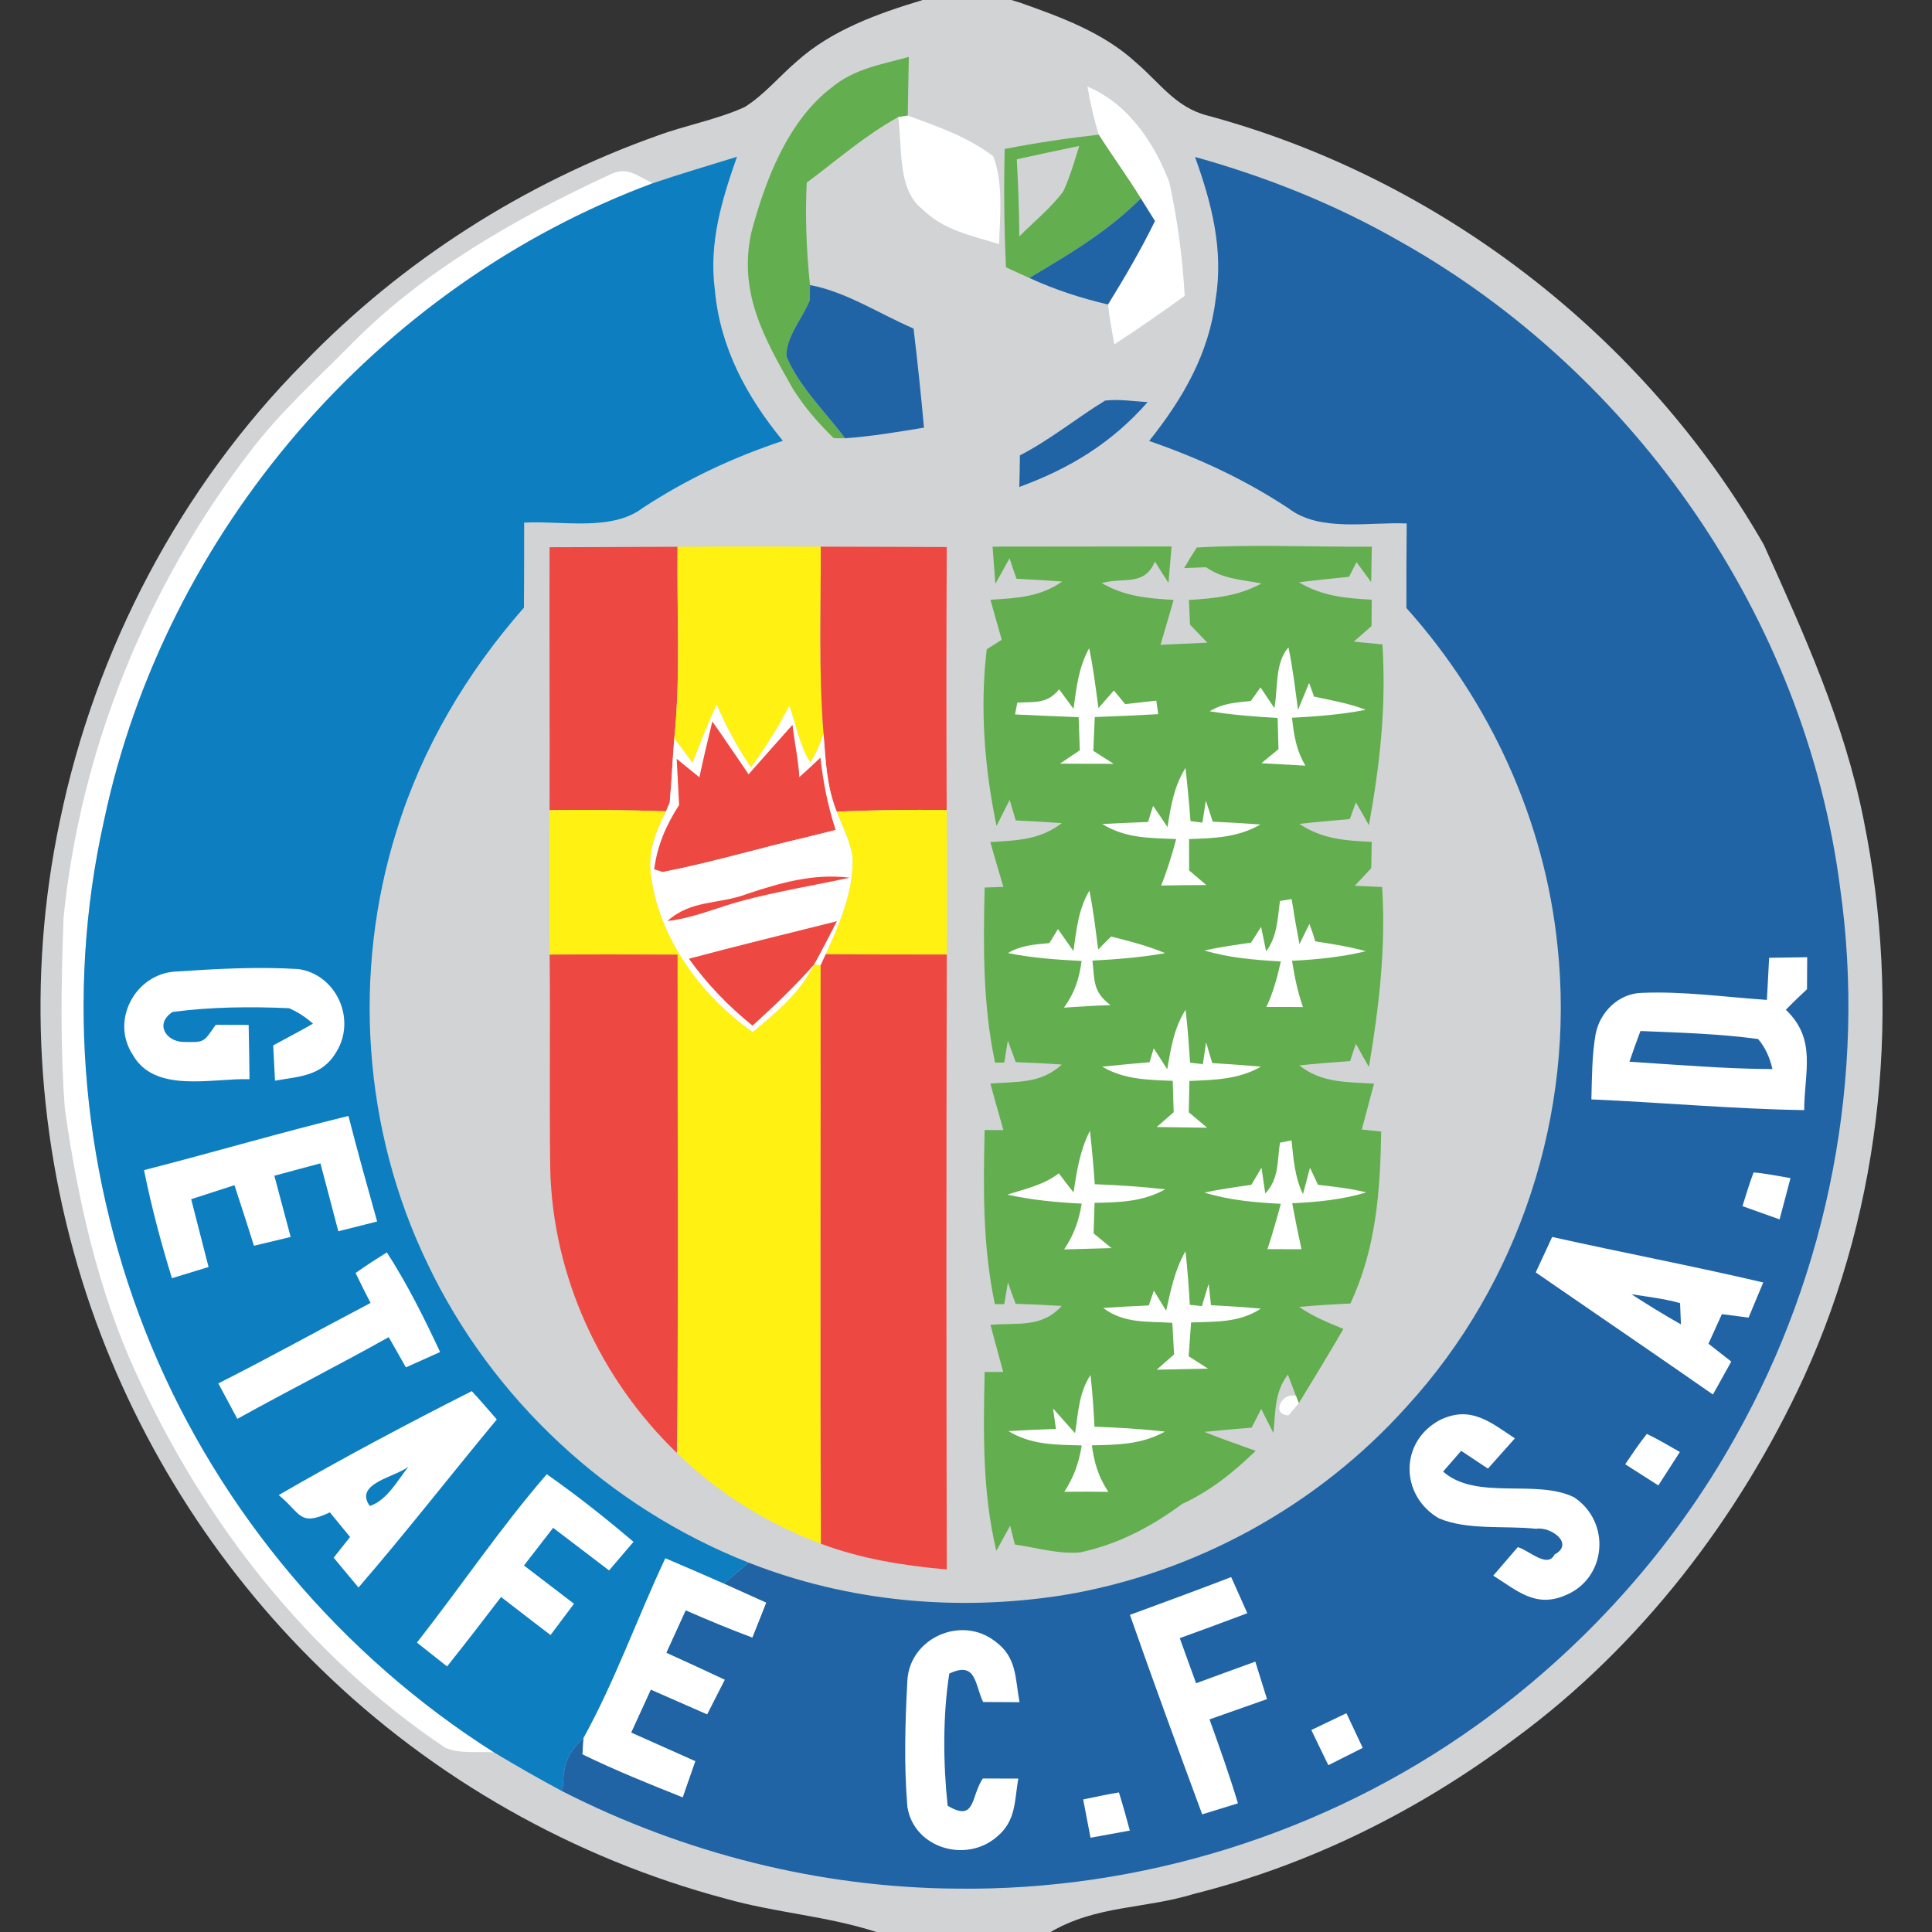
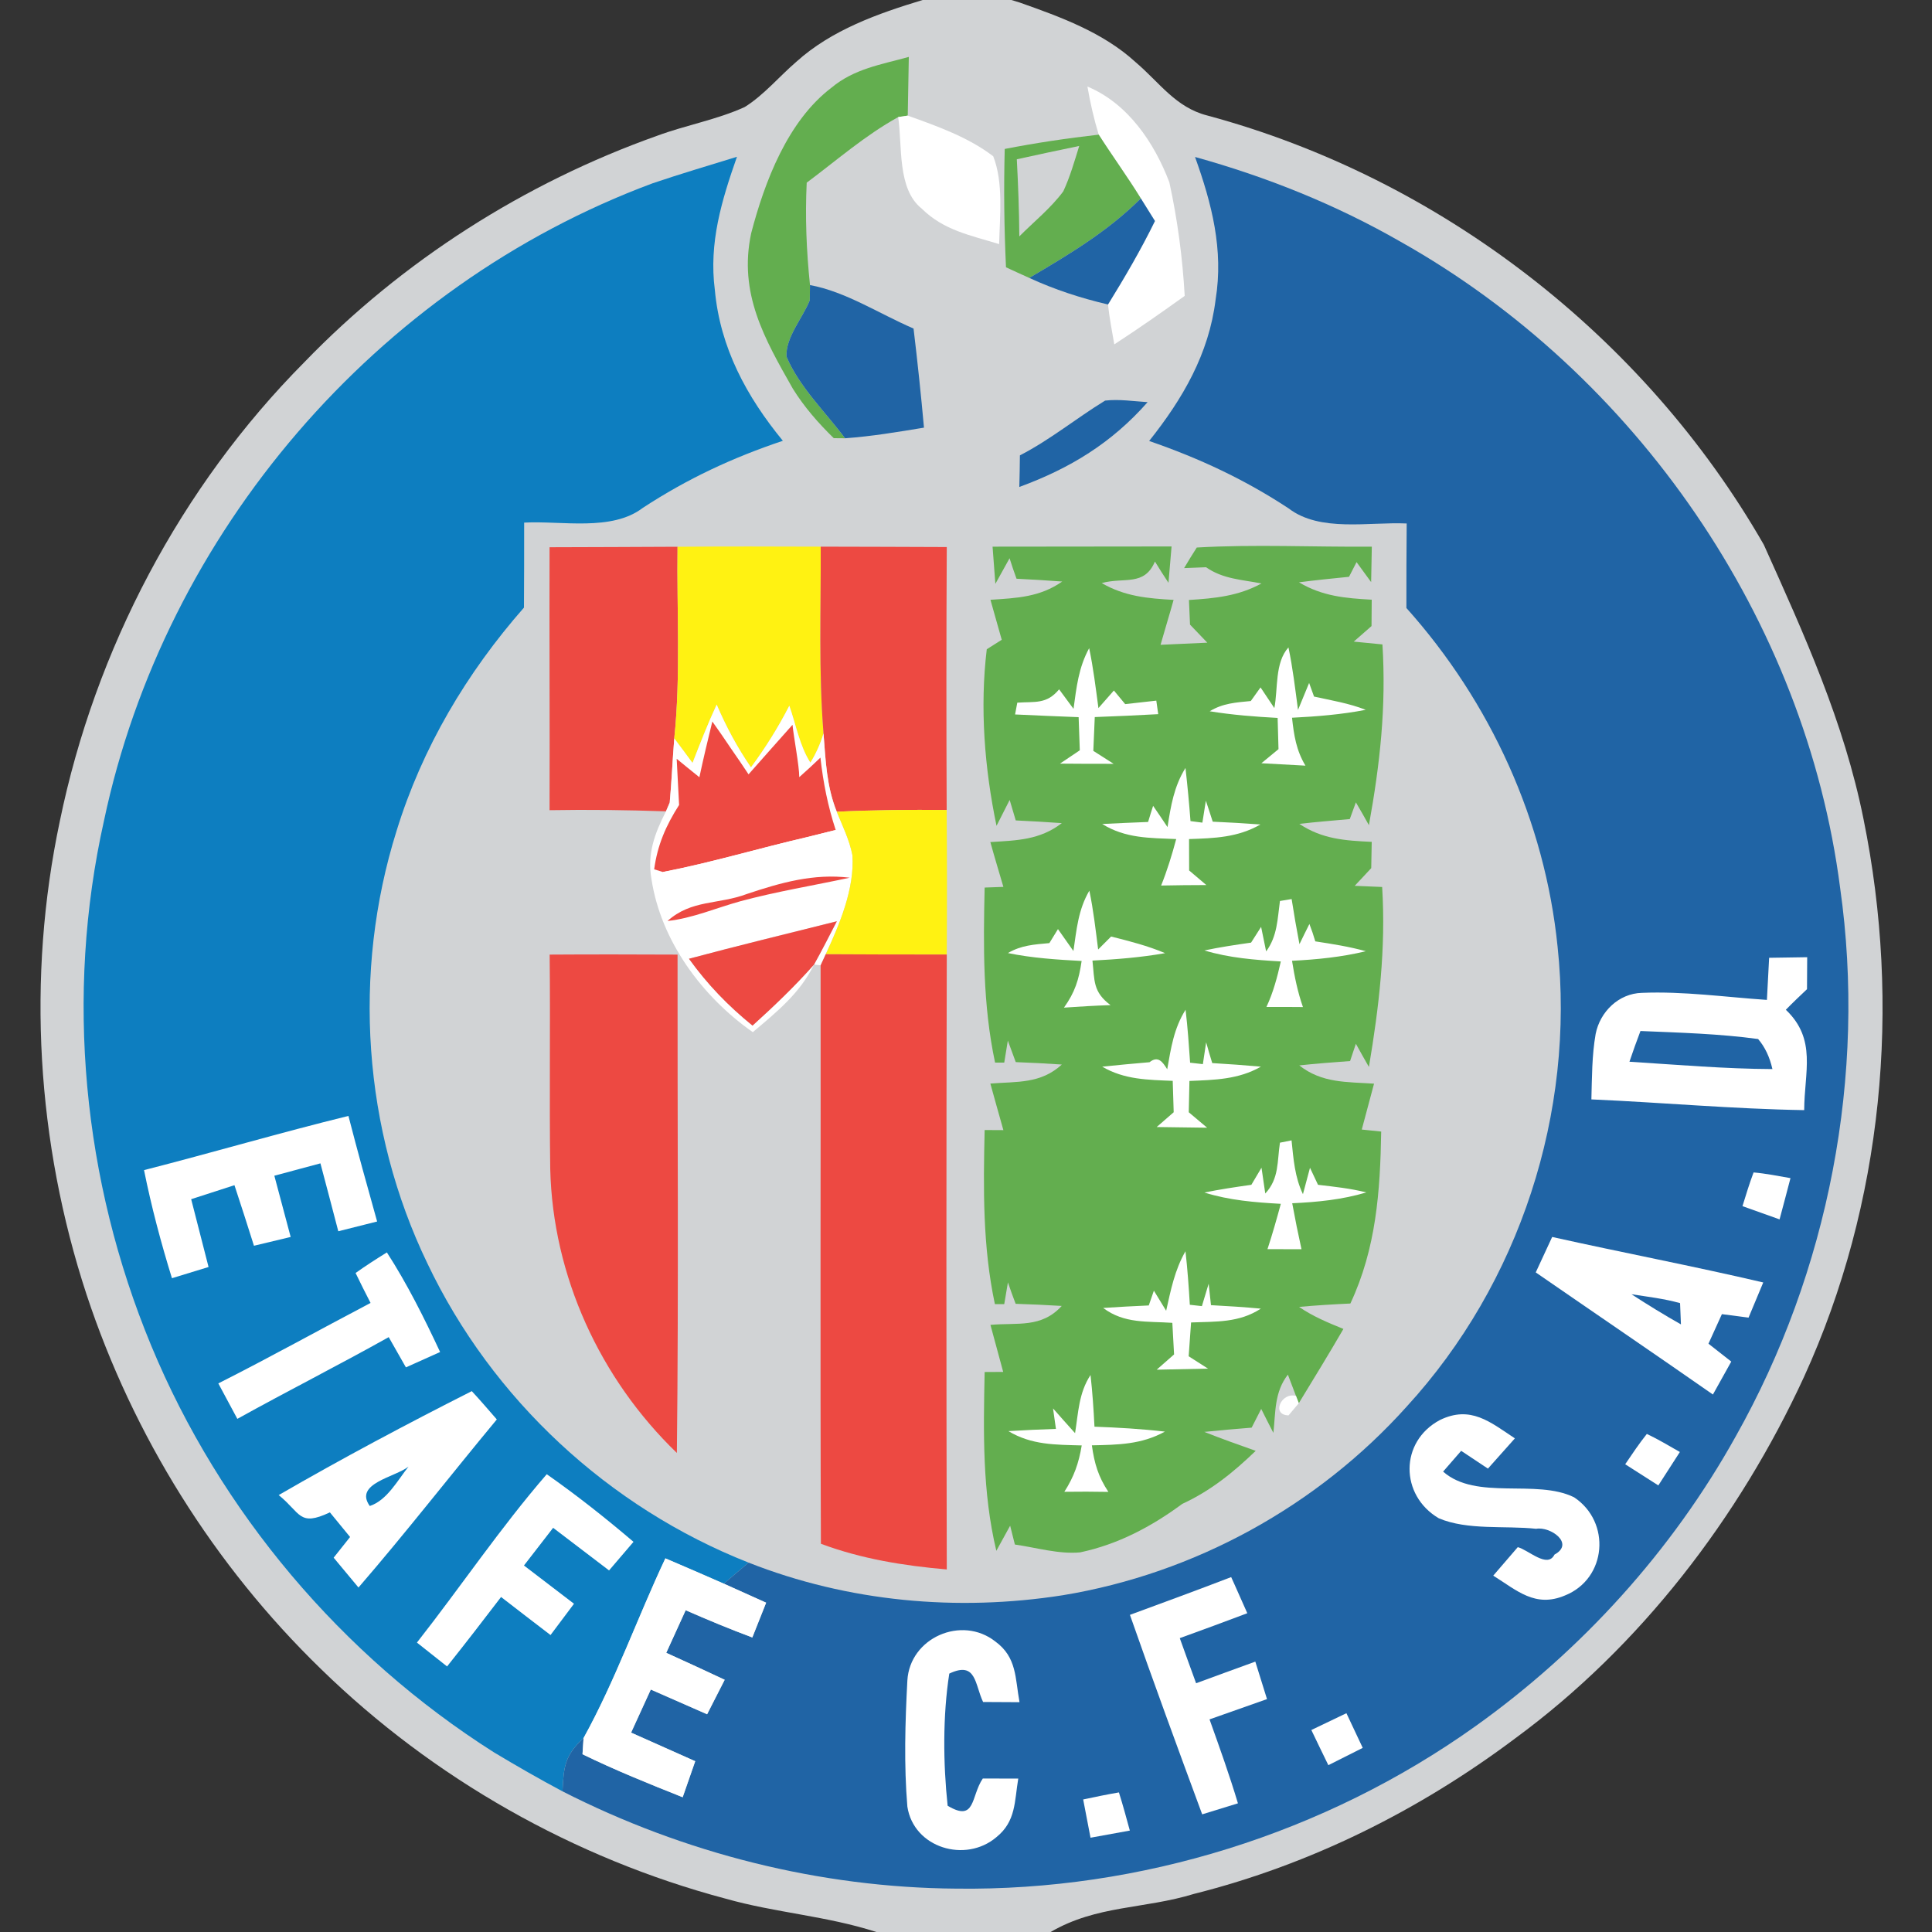
<svg xmlns="http://www.w3.org/2000/svg" xmlns:ns1="http://www.inkscape.org/namespaces/inkscape" xmlns:ns2="http://sodipodi.sourceforge.net/DTD/sodipodi-0.dtd" ns1:version="1.0 (4035a4f, 2020-05-01)" ns2:docname="82.svg" id="svg3579" height="200.0pt" width="200.0pt" viewBox="0 0 200 200" version="1.1">
  <rect x="0" y="0" width="200" height="200" fill="#333333" stroke="none" />
  <defs id="defs3583" />
  <ns2:namedview ns1:current-layer="svg3579" ns1:cy="133.33333" ns1:cx="133.33333" ns1:zoom="1.16625" showgrid="false" id="namedview3581" ns1:window-height="480" ns1:window-width="640" ns1:pageshadow="2" ns1:pageopacity="0" guidetolerance="10" gridtolerance="10" objecttolerance="10" borderopacity="1" bordercolor="#666666" pagecolor="#ffffff" />
  <path style="fill:#ffffff;fill-opacity:0" id="path3467" fill="#ffffff" d="M 0.00 0.00 L 95.51 0.00 C 90.88 1.40 86.08 3.10 82.43 6.40 C 80.66 7.92 79.07 9.85 77.09 11.08 C 74.22 12.39 71.01 12.95 68.04 14.05 C 54.30 18.93 41.64 27.00 31.50 37.50 C 18.69 50.40 9.85 67.23 6.19 85.02 C 2.76 101.24 3.79 118.27 8.96 134.01 C 13.79 148.63 22.17 162.05 33.22 172.77 C 44.84 184.11 59.43 192.38 75.12 196.55 C 80.27 198.01 85.61 198.34 90.72 200.00 L 0.00 200.00 L 0.00 0.00 Z" />
  <path id="path3469" fill="#d1d3d5" d="M 95.51 0.00 L 104.70 0.00 L 105.58 0.27 C 109.80 1.76 114.20 3.36 117.55 6.43 C 120.05 8.55 121.69 11.12 124.99 11.96 C 149.04 18.44 170.20 34.78 182.59 56.39 C 186.76 65.66 190.90 74.75 192.91 84.79 C 196.84 104.10 194.95 124.57 186.74 142.56 C 180.03 157.11 169.82 170.43 156.86 179.95 C 146.93 187.40 135.68 193.02 123.62 196.05 C 118.44 197.64 113.54 197.21 108.76 200.00 L 90.72 200.00 C 85.61 198.34 80.27 198.01 75.12 196.55 C 59.43 192.38 44.84 184.11 33.22 172.77 C 22.17 162.05 13.79 148.63 8.96 134.01 C 3.79 118.27 2.76 101.24 6.19 85.02 C 9.85 67.23 18.69 50.40 31.50 37.50 C 41.64 27.00 54.30 18.93 68.04 14.05 C 71.01 12.95 74.22 12.39 77.09 11.08 C 79.07 9.85 80.66 7.92 82.43 6.40 C 86.08 3.10 90.88 1.40 95.51 0.00 Z" />
  <path style="fill:#ffffff;fill-opacity:0" id="path3471" fill="#ffffff" d="M 104.70 0.00 L 200.00 0.00 L 200.00 200.00 L 108.76 200.00 C 113.54 197.21 118.44 197.64 123.62 196.05 C 135.68 193.02 146.93 187.40 156.86 179.95 C 169.82 170.43 180.03 157.11 186.74 142.56 C 194.95 124.57 196.84 104.10 192.91 84.79 C 190.90 74.75 186.76 65.66 182.59 56.39 C 170.20 34.78 149.04 18.44 124.99 11.96 C 121.69 11.12 120.05 8.55 117.55 6.43 C 114.20 3.36 109.80 1.76 105.58 0.27 L 104.70 0.00 Z" />
  <path id="path3473" fill="#63ae4f" d="M 94.08 5.89 C 94.04 7.92 94.01 9.94 93.97 11.97 L 92.98 12.12 C 89.53 14.03 86.66 16.56 83.51 18.91 C 83.34 22.48 83.48 25.95 83.85 29.51 L 83.83 31.08 C 83.11 32.90 81.30 34.94 81.42 36.92 C 82.73 40.04 85.47 42.67 87.48 45.37 L 86.31 45.36 C 84.72 43.81 83.25 42.13 82.07 40.23 C 79.13 35.05 76.44 30.36 77.76 24.15 C 79.15 18.82 81.54 12.52 86.07 9.08 C 88.43 7.11 91.20 6.69 94.08 5.89 Z" />
  <path id="path3475" fill="#ffffff" d="M 112.57 8.96 C 116.76 10.71 119.49 14.77 121.05 18.87 C 121.89 22.71 122.42 26.70 122.64 30.63 C 120.24 32.35 117.83 34.04 115.35 35.65 C 115.12 34.27 114.84 32.90 114.70 31.52 C 116.44 28.70 118.10 25.86 119.56 22.88 C 119.08 22.10 118.59 21.32 118.10 20.54 C 116.71 18.29 115.16 16.16 113.74 13.94 C 113.24 12.31 112.86 10.64 112.57 8.96 Z" />
  <path id="path3477" fill="#ffffff" d="M 93.97 11.97 C 96.99 13.05 100.26 14.21 102.82 16.18 C 103.89 18.91 103.50 22.38 103.43 25.27 C 100.48 24.36 97.69 23.85 95.41 21.59 C 92.86 19.56 93.42 15.09 92.98 12.12 L 93.97 11.97 Z" />
  <path id="path3479" fill="#63ae4f" d="M 113.74 13.94 C 115.16 16.16 116.71 18.29 118.10 20.54 C 114.67 23.96 110.68 26.33 106.55 28.77 C 105.74 28.41 104.94 28.04 104.14 27.67 C 103.95 23.59 103.90 19.51 104.01 15.42 C 107.24 14.79 110.47 14.31 113.74 13.94 Z" />
  <path id="path3481" fill="#d1d3d5" d="M 111.72 15.11 C 111.23 16.69 110.77 18.31 110.07 19.81 C 108.79 21.54 107.03 22.95 105.52 24.47 C 105.50 21.81 105.40 19.15 105.26 16.49 C 107.41 16.02 109.56 15.55 111.72 15.11 Z" />
-   <path id="path3483" fill="#ffffff" d="M 67.57 18.97 C 38.98 29.59 17.05 55.15 10.76 84.98 C 6.72 103.05 8.57 122.22 15.65 139.29 C 22.78 156.51 35.40 171.43 51.13 181.40 C 49.53 181.29 47.53 181.59 46.06 180.91 C 31.87 171.36 21.13 157.60 14.07 142.11 C 10.15 133.58 8.04 124.11 6.72 114.85 C 6.22 108.29 6.34 101.56 6.58 94.99 C 8.32 77.59 15.21 60.64 25.86 46.79 C 29.00 42.64 32.74 39.31 36.49 35.50 C 43.89 28.02 53.48 22.55 62.96 18.16 C 64.90 17.13 65.83 18.15 67.57 18.97 Z" />
  <path id="path3485" fill="#0d7ec0" d="M 76.29 16.23 C 74.70 20.76 73.37 25.14 74.00 30.01 C 74.54 35.99 77.29 41.06 81.04 45.63 C 75.82 47.38 71.17 49.55 66.55 52.57 C 63.32 55.04 58.16 53.89 54.26 54.10 C 54.26 57.03 54.26 59.97 54.24 62.90 C 48.31 69.65 43.70 77.41 41.05 86.02 C 36.45 100.68 37.57 116.96 44.25 130.80 C 50.93 144.85 63.02 156.06 77.49 161.76 C 76.63 162.49 75.78 163.21 74.93 163.94 C 72.92 163.05 70.90 162.19 68.88 161.32 C 65.98 167.47 63.70 173.97 60.41 179.92 C 58.45 181.76 58.36 182.86 58.23 185.44 C 55.83 184.16 53.46 182.80 51.13 181.40 C 35.40 171.43 22.78 156.51 15.65 139.29 C 8.57 122.22 6.72 103.05 10.76 84.98 C 17.05 55.15 38.98 29.59 67.57 18.97 C 70.46 17.99 73.38 17.13 76.29 16.23 Z" />
  <path id="path3487" fill="#2064a5" d="M 123.71 16.25 C 131.13 18.31 138.29 21.18 144.98 25.02 C 169.34 38.72 186.91 64.14 190.49 91.92 C 193.24 111.30 189.29 131.63 179.69 148.68 C 173.10 160.53 163.73 170.86 152.69 178.73 C 137.15 189.80 118.08 195.76 99.00 195.51 C 84.87 195.41 70.81 191.85 58.23 185.44 C 58.36 182.86 58.45 181.76 60.41 179.92 L 60.30 181.60 C 63.68 183.25 67.18 184.66 70.67 186.05 C 71.11 184.80 71.54 183.56 71.97 182.32 C 69.75 181.33 67.54 180.35 65.33 179.36 C 66.01 177.87 66.69 176.39 67.37 174.90 C 69.31 175.75 71.25 176.60 73.20 177.46 C 73.80 176.27 74.41 175.08 75.02 173.89 C 73.01 172.95 70.99 172.01 68.97 171.10 C 69.64 169.63 70.31 168.16 70.98 166.69 C 73.26 167.69 75.55 168.64 77.88 169.51 C 78.36 168.31 78.83 167.11 79.31 165.91 C 77.85 165.25 76.39 164.59 74.93 163.94 C 75.78 163.21 76.63 162.49 77.49 161.76 C 87.79 165.82 99.09 166.85 110.01 165.14 C 123.66 162.90 136.39 155.90 145.62 145.61 C 157.31 132.86 163.07 115.18 161.24 97.99 C 159.92 84.98 154.30 72.67 145.59 62.94 C 145.58 60.03 145.60 57.11 145.62 54.19 C 141.70 54.01 136.65 55.12 133.40 52.63 C 128.83 49.62 124.12 47.43 118.96 45.65 C 122.43 41.29 125.15 36.64 125.84 31.01 C 126.68 25.85 125.44 21.07 123.71 16.25 Z" />
  <path id="path3489" fill="#2064a5" d="M 118.10 20.54 C 118.59 21.32 119.08 22.10 119.56 22.88 C 118.10 25.86 116.44 28.70 114.70 31.52 C 111.88 30.86 109.18 29.98 106.55 28.77 C 110.68 26.33 114.67 23.96 118.10 20.54 Z" />
  <path id="path3491" fill="#2064a5" d="M 83.85 29.51 C 87.58 30.20 91.01 32.48 94.57 34.01 C 94.98 37.43 95.34 40.84 95.65 44.27 C 92.92 44.72 90.25 45.17 87.48 45.37 C 85.47 42.67 82.73 40.04 81.42 36.92 C 81.30 34.94 83.11 32.90 83.83 31.08 L 83.85 29.51 Z" />
  <path id="path3493" fill="#2064a5" d="M 114.40 41.47 C 115.84 41.30 117.35 41.54 118.80 41.63 C 115.07 45.86 110.78 48.48 105.52 50.41 C 105.55 49.32 105.57 48.23 105.58 47.14 C 108.71 45.53 111.41 43.30 114.40 41.47 Z" />
  <path id="path3495" fill="#ed4942" d="M 56.89 56.65 C 61.30 56.63 65.72 56.63 70.14 56.60 C 70.05 63.23 70.48 69.90 69.80 76.44 C 69.62 78.66 69.53 80.87 69.33 83.08 L 68.94 83.99 C 64.92 83.85 60.91 83.80 56.89 83.87 C 56.92 74.79 56.86 65.72 56.89 56.65 Z" />
  <path id="path3497" fill="#fff212" d="M 70.14 56.60 C 75.08 56.56 80.02 56.57 84.96 56.59 C 84.99 63.05 84.73 69.48 85.25 75.93 C 84.92 77.01 84.47 78.02 83.89 78.95 C 82.78 77.23 82.39 74.98 81.71 73.06 C 80.55 75.32 79.25 77.39 77.74 79.44 C 76.32 77.37 75.18 75.25 74.19 72.94 C 73.27 74.92 72.48 76.95 71.69 78.98 C 71.06 78.13 70.44 77.28 69.80 76.44 C 70.48 69.90 70.05 63.23 70.14 56.60 Z" />
  <path id="path3499" fill="#ed4942" d="M 84.96 56.59 C 89.31 56.61 93.66 56.60 98.01 56.63 C 97.96 65.70 97.96 74.78 98.00 83.85 C 94.20 83.81 90.41 83.85 86.62 84.03 C 85.56 81.38 85.47 78.74 85.25 75.93 C 84.73 69.48 84.99 63.05 84.96 56.59 Z" />
  <path id="path3501" fill="#63ae4f" d="M 102.75 56.59 C 108.92 56.59 115.10 56.57 121.28 56.57 C 121.17 57.83 121.06 59.08 120.96 60.33 C 120.48 59.61 120.01 58.87 119.56 58.13 C 118.45 60.73 116.37 59.72 114.05 60.36 C 116.43 61.74 118.80 61.95 121.49 62.10 C 121.06 63.65 120.58 65.19 120.14 66.75 C 121.75 66.67 123.37 66.60 124.98 66.53 C 124.39 65.91 123.79 65.29 123.19 64.66 C 123.15 63.81 123.12 62.96 123.08 62.11 C 125.77 61.94 128.18 61.71 130.59 60.40 C 128.55 60.00 126.61 59.95 124.85 58.72 C 124.09 58.75 123.34 58.78 122.58 58.81 C 123.00 58.09 123.44 57.38 123.89 56.68 C 129.90 56.33 135.98 56.64 142.01 56.59 C 141.99 57.81 141.96 59.04 141.94 60.26 C 141.43 59.57 140.93 58.88 140.43 58.19 C 140.17 58.70 139.91 59.20 139.65 59.71 C 137.92 59.88 136.19 60.06 134.47 60.28 C 136.87 61.72 139.26 61.93 142.00 62.08 C 141.99 62.99 141.99 63.90 141.98 64.81 C 141.37 65.34 140.75 65.88 140.14 66.42 C 141.13 66.52 142.12 66.61 143.11 66.71 C 143.51 73.20 142.86 79.06 141.71 85.42 C 141.27 84.63 140.82 83.84 140.36 83.06 C 140.15 83.64 139.94 84.21 139.73 84.79 C 137.99 84.95 136.25 85.08 134.51 85.29 C 136.88 86.87 139.24 87.02 142.00 87.15 C 141.98 88.06 141.97 88.96 141.95 89.87 C 141.38 90.48 140.81 91.09 140.24 91.70 C 141.18 91.74 142.13 91.78 143.08 91.82 C 143.47 98.19 142.76 104.20 141.71 110.45 C 141.25 109.65 140.80 108.85 140.36 108.05 C 140.16 108.64 139.96 109.24 139.76 109.84 C 138.00 109.97 136.25 110.10 134.50 110.29 C 136.85 112.14 139.40 111.99 142.24 112.18 C 141.82 113.77 141.40 115.35 140.97 116.93 L 142.98 117.14 C 142.88 123.33 142.46 129.24 139.79 134.94 C 138.02 135.02 136.25 135.13 134.48 135.29 C 135.90 136.27 137.47 136.92 139.07 137.57 C 137.57 140.16 136.01 142.70 134.45 145.26 L 134.16 144.51 L 133.32 142.30 C 131.91 144.13 132.06 146.14 131.82 148.33 C 131.39 147.51 130.98 146.68 130.56 145.85 C 130.23 146.50 129.90 147.14 129.57 147.79 C 127.93 147.92 126.30 148.06 124.67 148.23 C 126.43 148.93 128.21 149.56 129.99 150.19 C 127.69 152.41 125.32 154.33 122.39 155.68 C 119.19 158.04 115.74 159.87 111.82 160.70 C 109.61 160.91 107.25 160.20 105.06 159.89 C 104.90 159.24 104.73 158.59 104.57 157.94 C 104.10 158.81 103.62 159.67 103.14 160.54 C 101.68 154.41 101.80 148.27 101.93 142.03 L 103.85 142.02 C 103.41 140.40 102.97 138.78 102.53 137.15 C 105.36 136.90 107.80 137.50 109.91 135.19 C 108.32 135.09 106.73 135.02 105.14 134.97 C 104.86 134.24 104.59 133.50 104.34 132.75 L 103.96 135.00 L 102.99 135.00 C 101.72 129.03 101.79 123.05 101.93 116.98 L 103.87 116.99 C 103.42 115.38 102.96 113.78 102.52 112.17 C 105.29 111.95 107.73 112.21 109.92 110.20 C 108.33 110.09 106.74 110.01 105.15 109.95 C 104.88 109.21 104.61 108.47 104.33 107.72 L 103.96 110.00 L 103.01 110.00 C 101.73 103.99 101.79 97.99 101.93 91.88 L 103.87 91.81 C 103.42 90.27 102.95 88.73 102.52 87.17 C 105.27 87.00 107.64 86.96 109.92 85.21 C 108.33 85.10 106.74 85.00 105.15 84.93 C 104.94 84.23 104.73 83.52 104.52 82.81 C 104.07 83.70 103.61 84.60 103.16 85.49 C 101.92 79.55 101.42 73.24 102.15 67.21 L 103.70 66.23 C 103.31 64.85 102.92 63.47 102.53 62.09 C 105.26 61.91 107.64 61.82 109.96 60.20 C 108.39 60.08 106.81 59.99 105.23 59.91 C 104.98 59.21 104.73 58.51 104.51 57.79 C 104.02 58.68 103.53 59.56 103.04 60.44 C 102.94 59.16 102.85 57.87 102.75 56.59 Z" />
  <path id="path3503" fill="#ffffff" d="M 133.38 67.02 C 133.83 69.16 134.08 71.32 134.37 73.49 C 134.75 72.56 135.14 71.63 135.52 70.70 C 135.69 71.17 135.86 71.64 136.03 72.11 C 137.85 72.51 139.64 72.80 141.38 73.48 C 138.86 73.97 136.31 74.17 133.75 74.30 C 133.95 76.12 134.18 77.66 135.14 79.26 C 133.62 79.17 132.10 79.09 130.58 79.01 C 131.17 78.52 131.76 78.04 132.35 77.55 C 132.32 76.47 132.29 75.40 132.26 74.32 C 129.91 74.19 127.56 74.01 125.23 73.63 C 126.58 72.80 127.94 72.72 129.48 72.57 C 129.82 72.10 130.15 71.63 130.49 71.16 L 131.92 73.30 C 132.31 71.30 131.95 68.61 133.38 67.02 Z" />
  <path id="path3505" fill="#ffffff" d="M 112.75 67.10 C 113.18 69.15 113.43 71.22 113.71 73.30 L 115.31 71.48 C 115.70 71.95 116.09 72.42 116.48 72.89 C 117.55 72.77 118.63 72.65 119.70 72.53 L 119.90 73.93 C 117.71 74.05 115.52 74.15 113.33 74.23 C 113.28 75.40 113.23 76.56 113.18 77.73 C 113.88 78.17 114.58 78.62 115.28 79.07 C 113.43 79.07 111.58 79.07 109.73 79.05 C 110.41 78.59 111.09 78.13 111.78 77.67 C 111.74 76.53 111.70 75.38 111.66 74.24 C 109.47 74.16 107.27 74.06 105.08 73.96 L 105.31 72.74 C 107.14 72.61 108.34 72.93 109.64 71.36 C 110.13 72.03 110.63 72.71 111.13 73.38 C 111.44 71.13 111.65 69.11 112.75 67.10 Z" />
  <path id="path3507" fill="#ffffff" d="M 74.19 72.94 C 75.18 75.25 76.32 77.37 77.74 79.44 C 79.25 77.39 80.55 75.32 81.71 73.06 C 82.39 74.98 82.78 77.23 83.89 78.95 C 84.47 78.02 84.92 77.01 85.25 75.93 C 85.47 78.74 85.56 81.38 86.62 84.03 C 87.21 85.48 87.94 86.97 88.24 88.52 C 88.48 91.99 86.91 95.69 85.48 98.78 L 84.95 99.93 L 84.27 99.85 C 85.09 98.38 85.85 96.87 86.63 95.37 C 81.52 96.65 76.40 97.89 71.32 99.25 C 73.25 101.92 75.34 104.09 77.90 106.17 C 80.12 104.16 82.29 102.09 84.27 99.85 C 82.81 102.83 80.40 104.76 77.93 106.85 C 72.68 103.17 68.42 97.42 67.44 91.01 C 66.98 88.39 67.77 86.28 68.94 83.99 L 69.33 83.08 C 69.53 80.87 69.62 78.66 69.80 76.44 C 70.44 77.28 71.06 78.13 71.69 78.98 C 72.48 76.95 73.27 74.92 74.19 72.94 Z" />
  <path id="path3509" fill="#ed4942" d="M 73.74 74.69 C 74.40 75.62 75.05 76.55 75.68 77.50 C 76.29 78.38 76.90 79.26 77.49 80.16 C 79.01 78.45 80.51 76.73 82.04 75.03 C 82.16 76.28 82.74 79.29 82.74 80.45 C 83.49 79.79 84.21 79.12 84.93 78.43 C 85.22 81.03 85.70 83.44 86.51 85.92 C 85.51 86.17 84.50 86.42 83.50 86.67 C 78.53 87.82 73.63 89.30 68.62 90.27 L 67.72 89.99 C 68.06 87.47 68.94 85.46 70.30 83.33 C 70.22 81.74 70.13 80.14 70.05 78.55 C 70.83 79.19 71.61 79.83 72.40 80.46 C 72.81 78.53 73.27 76.61 73.74 74.69 Z" />
  <path id="path3511" fill="#ffffff" d="M 122.72 79.50 C 122.93 81.34 123.10 83.17 123.24 85.00 L 124.47 85.16 L 124.83 82.89 C 125.07 83.61 125.31 84.33 125.54 85.06 C 127.19 85.13 128.84 85.23 130.48 85.35 C 128.12 86.70 125.74 86.77 123.09 86.86 C 123.09 87.94 123.10 89.02 123.10 90.11 C 123.69 90.61 124.28 91.11 124.88 91.62 C 123.32 91.62 121.76 91.64 120.20 91.67 C 120.83 90.10 121.32 88.50 121.76 86.86 C 119.01 86.74 116.52 86.80 114.10 85.30 C 115.68 85.22 117.27 85.15 118.85 85.09 C 119.02 84.53 119.19 83.97 119.37 83.42 C 119.87 84.15 120.37 84.88 120.86 85.62 C 121.20 83.44 121.53 81.41 122.72 79.50 Z" />
-   <path id="path3513" fill="#fff212" d="M 56.89 83.87 C 60.91 83.80 64.92 83.85 68.94 83.99 C 67.77 86.28 66.98 88.39 67.44 91.01 C 68.42 97.42 72.68 103.17 77.93 106.85 C 80.40 104.76 82.81 102.83 84.27 99.85 L 84.95 99.93 C 84.97 119.89 84.90 139.85 84.98 159.81 C 79.42 157.71 74.33 154.56 70.07 150.41 C 70.26 133.22 70.12 116.02 70.14 98.82 C 65.73 98.80 61.31 98.79 56.90 98.82 C 56.86 93.84 56.87 88.85 56.89 83.87 Z" />
  <path id="path3515" fill="#fff212" d="M 86.62 84.03 C 90.41 83.85 94.20 83.81 98.00 83.85 C 98.04 88.84 98.04 93.82 98.01 98.81 C 93.83 98.81 89.66 98.81 85.48 98.78 C 86.91 95.69 88.48 91.99 88.24 88.52 C 87.94 86.97 87.21 85.48 86.62 84.03 Z" />
  <path id="path3517" fill="#ffffff" d="M 83.50 86.67 C 84.50 86.42 85.51 86.17 86.51 85.92 C 86.68 86.53 86.84 87.14 87.00 87.75 C 80.87 89.82 74.59 91.25 68.27 92.60 C 68.39 91.82 68.51 91.04 68.62 90.27 C 73.63 89.30 78.53 87.82 83.50 86.67 Z" />
  <path id="path3519" fill="#ed4942" d="M 87.96 90.86 C 84.20 91.67 80.38 92.29 76.67 93.29 C 74.19 93.97 71.66 95.07 69.10 95.34 C 71.59 93.11 74.35 93.66 77.33 92.54 C 80.82 91.37 84.25 90.40 87.96 90.86 Z" />
  <path id="path3521" fill="#ffffff" d="M 112.77 92.20 C 113.19 94.22 113.42 96.25 113.68 98.29 L 115.02 96.95 C 116.90 97.42 118.82 97.91 120.61 98.67 C 118.12 99.11 115.61 99.31 113.09 99.44 C 113.32 101.52 113.12 102.67 114.96 104.05 C 113.35 104.10 111.74 104.20 110.14 104.31 C 111.27 102.73 111.69 101.42 111.97 99.48 C 109.40 99.34 106.86 99.18 104.34 98.66 C 105.71 97.85 107.08 97.77 108.63 97.63 C 108.93 97.14 109.22 96.66 109.52 96.18 L 111.12 98.45 C 111.45 96.22 111.61 94.18 112.77 92.20 Z" />
  <path id="path3523" fill="#ffffff" d="M 132.50 93.27 L 133.71 93.07 C 133.95 94.63 134.22 96.18 134.52 97.74 C 134.86 97.04 135.20 96.34 135.55 95.65 C 135.78 96.24 135.98 96.84 136.16 97.45 C 137.92 97.72 139.67 97.99 141.39 98.47 C 138.87 99.08 136.33 99.33 133.75 99.46 C 134.01 101.10 134.33 102.68 134.88 104.25 C 133.62 104.24 132.36 104.23 131.10 104.24 C 131.81 102.73 132.22 101.16 132.59 99.53 C 129.90 99.37 127.27 99.17 124.68 98.39 C 126.28 98.05 127.89 97.81 129.51 97.58 C 129.86 97.04 130.21 96.49 130.55 95.95 L 131.07 98.49 C 132.24 96.90 132.24 95.14 132.50 93.27 Z" />
  <path id="path3525" fill="#ed4942" d="M 86.63 95.37 C 85.85 96.87 85.09 98.38 84.27 99.85 C 82.29 102.09 80.12 104.16 77.90 106.17 C 75.34 104.09 73.25 101.92 71.32 99.25 C 76.40 97.89 81.52 96.65 86.63 95.37 Z" />
  <path id="path3527" fill="#ed4942" d="M 56.90 98.82 C 61.31 98.79 65.73 98.80 70.14 98.82 C 70.12 116.02 70.26 133.22 70.07 150.41 C 62.11 142.73 57.22 132.10 56.96 121.00 C 56.86 113.61 56.98 106.21 56.90 98.82 Z" />
  <path id="path3529" fill="#ed4942" d="M 85.48 98.78 C 89.66 98.81 93.83 98.81 98.01 98.81 C 97.96 120.03 97.96 141.25 98.01 162.47 C 93.55 162.08 89.18 161.38 84.98 159.81 C 84.90 139.85 84.97 119.89 84.95 99.93 L 85.48 98.78 Z" />
  <path id="path3531" fill="#ffffff" d="M 183.14 99.15 C 184.46 99.13 185.77 99.11 187.08 99.09 C 187.08 100.19 187.07 101.29 187.06 102.40 C 186.32 103.10 185.58 103.80 184.87 104.53 C 188.10 107.61 186.78 110.97 186.77 114.92 C 179.41 114.80 172.09 114.13 164.74 113.81 C 164.80 111.57 164.79 109.26 165.18 107.04 C 165.63 104.74 167.56 102.84 169.97 102.78 C 174.27 102.60 178.62 103.22 182.91 103.51 C 182.99 102.06 183.07 100.60 183.14 99.15 Z" />
-   <path id="path3533" fill="#ffffff" d="M 18.10 100.58 C 22.33 100.30 26.67 100.05 30.91 100.32 C 34.82 100.89 36.89 105.49 34.84 108.86 C 33.37 111.40 31.06 111.42 28.47 111.87 C 28.40 110.65 28.34 109.44 28.28 108.22 C 29.65 107.47 31.04 106.75 32.40 105.97 C 31.62 105.27 30.79 104.74 29.92 104.37 C 25.98 104.19 21.76 104.23 17.86 104.76 C 16.00 105.98 17.17 107.82 18.98 107.86 C 21.23 107.92 21.06 107.89 22.33 106.09 C 23.46 106.09 24.60 106.09 25.74 106.10 C 25.77 107.97 25.82 109.85 25.83 111.72 C 22.00 111.59 16.01 113.24 13.74 109.18 C 11.42 105.65 13.99 100.86 18.10 100.58 Z" />
-   <path id="path3535" fill="#ffffff" d="M 122.73 104.53 C 122.95 106.35 123.07 108.18 123.20 110.01 L 124.52 110.16 L 124.86 107.90 C 125.06 108.62 125.27 109.34 125.49 110.05 C 127.17 110.15 128.85 110.27 130.53 110.42 C 128.20 111.75 125.75 111.79 123.13 111.90 C 123.11 112.98 123.09 114.06 123.06 115.14 C 123.69 115.68 124.33 116.21 124.96 116.74 C 123.22 116.71 121.48 116.69 119.74 116.67 C 120.32 116.16 120.91 115.65 121.50 115.14 C 121.46 114.06 121.43 112.97 121.40 111.89 C 118.81 111.78 116.40 111.77 114.10 110.42 C 115.73 110.25 117.37 110.10 119.00 109.96 C 119.14 109.48 119.29 109.00 119.43 108.52 C 119.90 109.24 120.37 109.96 120.83 110.69 C 121.22 108.48 121.52 106.45 122.73 104.53 Z" />
+   <path id="path3535" fill="#ffffff" d="M 122.73 104.53 C 122.95 106.35 123.07 108.18 123.20 110.01 L 124.52 110.16 L 124.86 107.90 C 125.06 108.62 125.27 109.34 125.49 110.05 C 127.17 110.15 128.85 110.27 130.53 110.42 C 128.20 111.75 125.75 111.79 123.13 111.90 C 123.11 112.98 123.09 114.06 123.06 115.14 C 123.69 115.68 124.33 116.21 124.96 116.74 C 123.22 116.71 121.48 116.69 119.74 116.67 C 120.32 116.16 120.91 115.65 121.50 115.14 C 121.46 114.06 121.43 112.97 121.40 111.89 C 118.81 111.78 116.40 111.77 114.10 110.42 C 115.73 110.25 117.37 110.10 119.00 109.96 C 119.90 109.24 120.37 109.96 120.83 110.69 C 121.22 108.48 121.52 106.45 122.73 104.53 Z" />
  <path id="path3537" fill="#2064a5" d="M 169.82 106.73 C 173.87 106.90 177.98 107.01 182.00 107.56 C 182.71 108.39 183.20 109.43 183.48 110.67 C 178.58 110.65 173.61 110.22 168.68 109.91 C 169.04 108.84 169.42 107.78 169.82 106.73 Z" />
  <path id="path3539" fill="#ffffff" d="M 36.07 115.52 C 37.01 119.18 38.02 122.81 39.04 126.45 C 37.70 126.79 36.36 127.12 35.02 127.46 C 34.41 125.11 33.79 122.77 33.17 120.43 C 31.58 120.86 29.99 121.28 28.40 121.71 C 28.97 123.82 29.53 125.93 30.09 128.05 C 28.83 128.35 27.56 128.66 26.29 128.96 C 25.63 126.87 24.96 124.78 24.27 122.69 C 22.78 123.18 21.28 123.66 19.79 124.14 C 20.39 126.48 20.99 128.82 21.59 131.16 C 20.33 131.55 19.06 131.93 17.80 132.32 C 16.66 128.63 15.67 124.91 14.91 121.13 C 21.98 119.32 28.98 117.26 36.07 115.52 Z" />
-   <path id="path3541" fill="#ffffff" d="M 112.83 117.06 C 113.04 118.90 113.20 120.74 113.33 122.59 C 115.76 122.68 118.19 122.84 120.62 123.12 C 118.28 124.42 115.91 124.46 113.31 124.52 C 113.28 125.57 113.25 126.63 113.21 127.68 C 113.82 128.19 114.44 128.70 115.06 129.20 C 113.43 129.24 111.79 129.30 110.16 129.34 C 111.18 127.80 111.66 126.44 111.98 124.60 C 109.38 124.47 106.83 124.23 104.29 123.67 C 106.17 123.05 108.01 122.69 109.61 121.46 C 110.11 122.13 110.61 122.79 111.13 123.44 C 111.47 121.21 111.80 119.09 112.83 117.06 Z" />
  <path id="path3543" fill="#ffffff" d="M 132.50 118.29 L 133.70 118.05 C 133.90 119.98 134.03 121.85 134.88 123.62 L 135.61 120.89 C 135.89 121.48 136.16 122.06 136.44 122.65 C 138.12 122.85 139.80 123.02 141.44 123.44 C 138.93 124.19 136.38 124.44 133.77 124.56 C 134.06 126.15 134.38 127.74 134.73 129.32 C 133.56 129.31 132.39 129.31 131.21 129.31 C 131.72 127.76 132.16 126.20 132.59 124.62 C 129.90 124.47 127.27 124.26 124.68 123.45 C 126.29 123.12 127.91 122.88 129.54 122.65 C 129.89 122.06 130.24 121.47 130.59 120.88 L 130.98 123.55 C 132.43 122.00 132.20 120.24 132.50 118.29 Z" />
  <path id="path3545" fill="#ffffff" d="M 181.53 121.37 C 182.80 121.48 184.09 121.74 185.35 121.96 C 184.97 123.38 184.61 124.81 184.22 126.23 C 182.94 125.77 181.66 125.32 180.38 124.86 C 180.74 123.69 181.10 122.51 181.53 121.37 Z" />
  <path id="path3547" fill="#ffffff" d="M 160.68 128.05 C 167.95 129.67 175.27 131.06 182.53 132.76 C 182.02 133.98 181.51 135.19 181.01 136.40 C 180.09 136.28 179.17 136.16 178.25 136.04 C 177.79 137.06 177.32 138.08 176.86 139.10 C 177.64 139.72 178.43 140.33 179.22 140.95 C 178.59 142.09 177.95 143.23 177.32 144.36 C 171.23 140.11 165.09 135.94 158.98 131.72 C 159.55 130.50 160.11 129.27 160.68 128.05 Z" />
  <path id="path3549" fill="#ffffff" d="M 40.05 129.65 C 42.15 132.90 43.92 136.45 45.56 139.96 C 44.38 140.49 43.20 141.02 42.02 141.55 C 41.42 140.51 40.83 139.46 40.24 138.42 C 35.06 141.32 29.76 144.00 24.57 146.88 C 23.91 145.66 23.26 144.44 22.60 143.21 C 27.91 140.53 33.10 137.64 38.36 134.88 C 37.83 133.85 37.31 132.82 36.81 131.78 C 37.86 131.03 38.95 130.33 40.05 129.65 Z" />
  <path id="path3551" fill="#ffffff" d="M 122.72 129.53 C 122.93 131.37 123.06 133.22 123.17 135.07 L 124.42 135.21 C 124.66 134.44 124.89 133.67 125.12 132.89 L 125.36 135.11 C 127.08 135.20 128.80 135.31 130.52 135.47 C 128.27 136.94 125.89 136.80 123.30 136.90 C 123.22 138.07 123.14 139.23 123.05 140.40 C 123.72 140.83 124.38 141.26 125.05 141.68 C 123.28 141.71 121.51 141.75 119.74 141.79 C 120.34 141.26 120.94 140.73 121.54 140.21 C 121.48 139.12 121.42 138.03 121.36 136.94 C 118.76 136.76 116.40 137.05 114.20 135.40 C 115.77 135.29 117.35 135.21 118.92 135.14 C 119.10 134.63 119.28 134.12 119.45 133.61 C 119.87 134.30 120.30 135.00 120.72 135.69 C 121.20 133.54 121.61 131.46 122.72 129.53 Z" />
  <path id="path3553" fill="#2064a5" d="M 168.89 133.98 C 170.57 134.24 172.29 134.44 173.92 134.90 L 174.01 137.10 C 172.27 136.12 170.57 135.07 168.89 133.98 Z" />
  <path id="path3555" fill="#ffffff" d="M 112.89 142.34 C 113.09 144.12 113.21 145.90 113.30 147.69 C 115.74 147.78 118.17 147.92 120.59 148.20 C 118.15 149.54 115.75 149.56 113.03 149.62 C 113.29 151.51 113.70 152.87 114.74 154.44 C 113.22 154.41 111.70 154.41 110.18 154.43 C 111.18 152.87 111.67 151.48 111.98 149.63 C 109.24 149.55 106.81 149.60 104.39 148.15 C 106.03 148.05 107.67 147.97 109.31 147.92 L 109.01 145.80 C 109.76 146.66 110.53 147.51 111.29 148.36 C 111.63 146.24 111.67 144.20 112.89 142.34 Z" />
  <path id="path3557" fill="#ffffff" d="M 48.84 144.01 C 49.72 144.96 50.57 145.95 51.43 146.94 C 46.63 152.72 42.02 158.66 37.11 164.34 C 36.25 163.31 35.40 162.28 34.54 161.25 C 35.11 160.53 35.68 159.82 36.24 159.11 C 35.55 158.26 34.85 157.41 34.15 156.56 C 30.93 158.08 31.15 156.62 28.85 154.77 C 35.36 151.00 42.13 147.40 48.84 144.01 Z" />
  <path id="path3559" fill="#ffffff" d="M 134.16 144.51 L 134.45 145.26 L 133.39 146.52 C 131.55 146.48 132.66 144.07 134.16 144.51 Z" />
  <path id="path3561" fill="#ffffff" d="M 156.82 148.90 C 155.89 149.95 154.96 150.99 154.03 152.03 C 153.11 151.42 152.19 150.80 151.26 150.19 C 150.64 150.91 150.01 151.62 149.39 152.34 C 152.83 155.37 159.02 153.06 162.95 155.00 C 166.80 157.56 166.34 163.42 162.01 165.16 C 158.92 166.47 157.02 164.63 154.58 163.11 C 155.43 162.12 156.27 161.14 157.12 160.16 C 158.25 160.46 160.19 162.40 160.92 160.93 C 163.05 159.78 160.48 157.99 159.02 158.26 C 155.81 157.91 151.93 158.44 148.94 157.17 C 144.91 154.80 144.87 149.23 149.06 147.00 C 152.23 145.46 154.26 147.20 156.82 148.90 Z" />
  <path id="path3563" fill="#ffffff" d="M 170.48 148.44 C 171.65 148.99 172.77 149.67 173.90 150.31 C 173.16 151.47 172.42 152.62 171.67 153.77 C 170.52 153.04 169.38 152.31 168.24 151.58 C 168.96 150.52 169.68 149.44 170.48 148.44 Z" />
  <path id="path3565" fill="#0d7ec0" d="M 42.29 151.82 C 41.16 153.24 40.07 155.31 38.28 155.90 C 36.60 153.56 40.94 152.91 42.29 151.82 Z" />
  <path id="path3567" fill="#ffffff" d="M 56.60 152.61 C 59.71 154.79 62.69 157.15 65.58 159.61 C 64.74 160.59 63.89 161.58 63.05 162.57 C 61.12 161.10 59.19 159.63 57.26 158.16 C 56.26 159.46 55.25 160.76 54.24 162.06 C 55.97 163.38 57.70 164.70 59.42 166.02 C 58.61 167.10 57.80 168.18 56.99 169.26 C 55.28 167.95 53.57 166.64 51.87 165.32 C 50.03 167.73 48.17 170.14 46.28 172.51 C 45.24 171.69 44.20 170.87 43.16 170.04 C 47.68 164.28 51.80 158.15 56.60 152.61 Z" />
  <path id="path3569" fill="#ffffff" d="M 68.88 161.32 C 70.90 162.19 72.92 163.05 74.93 163.94 C 76.39 164.59 77.85 165.25 79.31 165.91 C 78.83 167.11 78.36 168.31 77.88 169.51 C 75.55 168.64 73.26 167.69 70.98 166.69 C 70.31 168.16 69.64 169.63 68.97 171.10 C 70.99 172.01 73.01 172.95 75.02 173.89 C 74.41 175.08 73.80 176.27 73.20 177.46 C 71.25 176.60 69.31 175.75 67.37 174.90 C 66.69 176.39 66.01 177.87 65.33 179.36 C 67.54 180.35 69.75 181.33 71.97 182.32 C 71.54 183.56 71.11 184.80 70.67 186.05 C 67.18 184.66 63.68 183.25 60.30 181.60 L 60.41 179.92 C 63.70 173.97 65.98 167.47 68.88 161.32 Z" />
  <path id="path3571" fill="#ffffff" d="M 127.45 163.26 L 127.79 164.01 C 128.23 165.01 128.68 166.01 129.12 167.00 C 126.80 167.88 124.47 168.73 122.13 169.58 C 122.68 171.14 123.26 172.69 123.82 174.25 C 125.86 173.50 127.90 172.75 129.95 172.01 C 130.36 173.30 130.76 174.59 131.16 175.89 C 129.18 176.59 127.19 177.29 125.21 177.99 C 126.24 180.87 127.27 183.74 128.15 186.68 C 126.92 187.06 125.68 187.44 124.45 187.82 C 121.91 180.95 119.39 174.08 116.97 167.17 C 120.47 165.88 123.97 164.60 127.45 163.26 Z" />
  <path id="path3573" fill="#ffffff" d="M 103.04 169.93 C 105.28 171.57 105.08 173.72 105.54 176.21 C 104.28 176.21 103.03 176.20 101.77 176.19 C 100.90 174.38 101.09 171.91 98.27 173.25 C 97.59 177.58 97.63 182.57 98.10 186.93 C 101.02 188.68 100.49 185.94 101.74 184.11 C 102.96 184.11 104.19 184.12 105.41 184.12 C 105.01 186.49 105.18 188.54 103.15 190.18 C 99.96 192.90 94.58 191.30 93.93 187.02 C 93.57 182.72 93.70 178.28 93.93 173.97 C 94.18 169.54 99.55 167.18 103.04 169.93 Z" />
  <path id="path3575" fill="#ffffff" d="M 139.38 177.35 C 139.95 178.55 140.51 179.75 141.07 180.94 C 139.89 181.54 138.70 182.14 137.51 182.73 C 136.92 181.52 136.33 180.31 135.75 179.09 C 136.96 178.51 138.17 177.93 139.38 177.35 Z" />
  <path id="path3577" fill="#ffffff" d="M 115.83 185.55 C 116.24 186.85 116.60 188.18 116.96 189.50 C 115.60 189.75 114.24 190.00 112.89 190.24 C 112.64 188.92 112.38 187.60 112.13 186.28 C 113.36 186.02 114.59 185.76 115.83 185.55 Z" />
</svg>